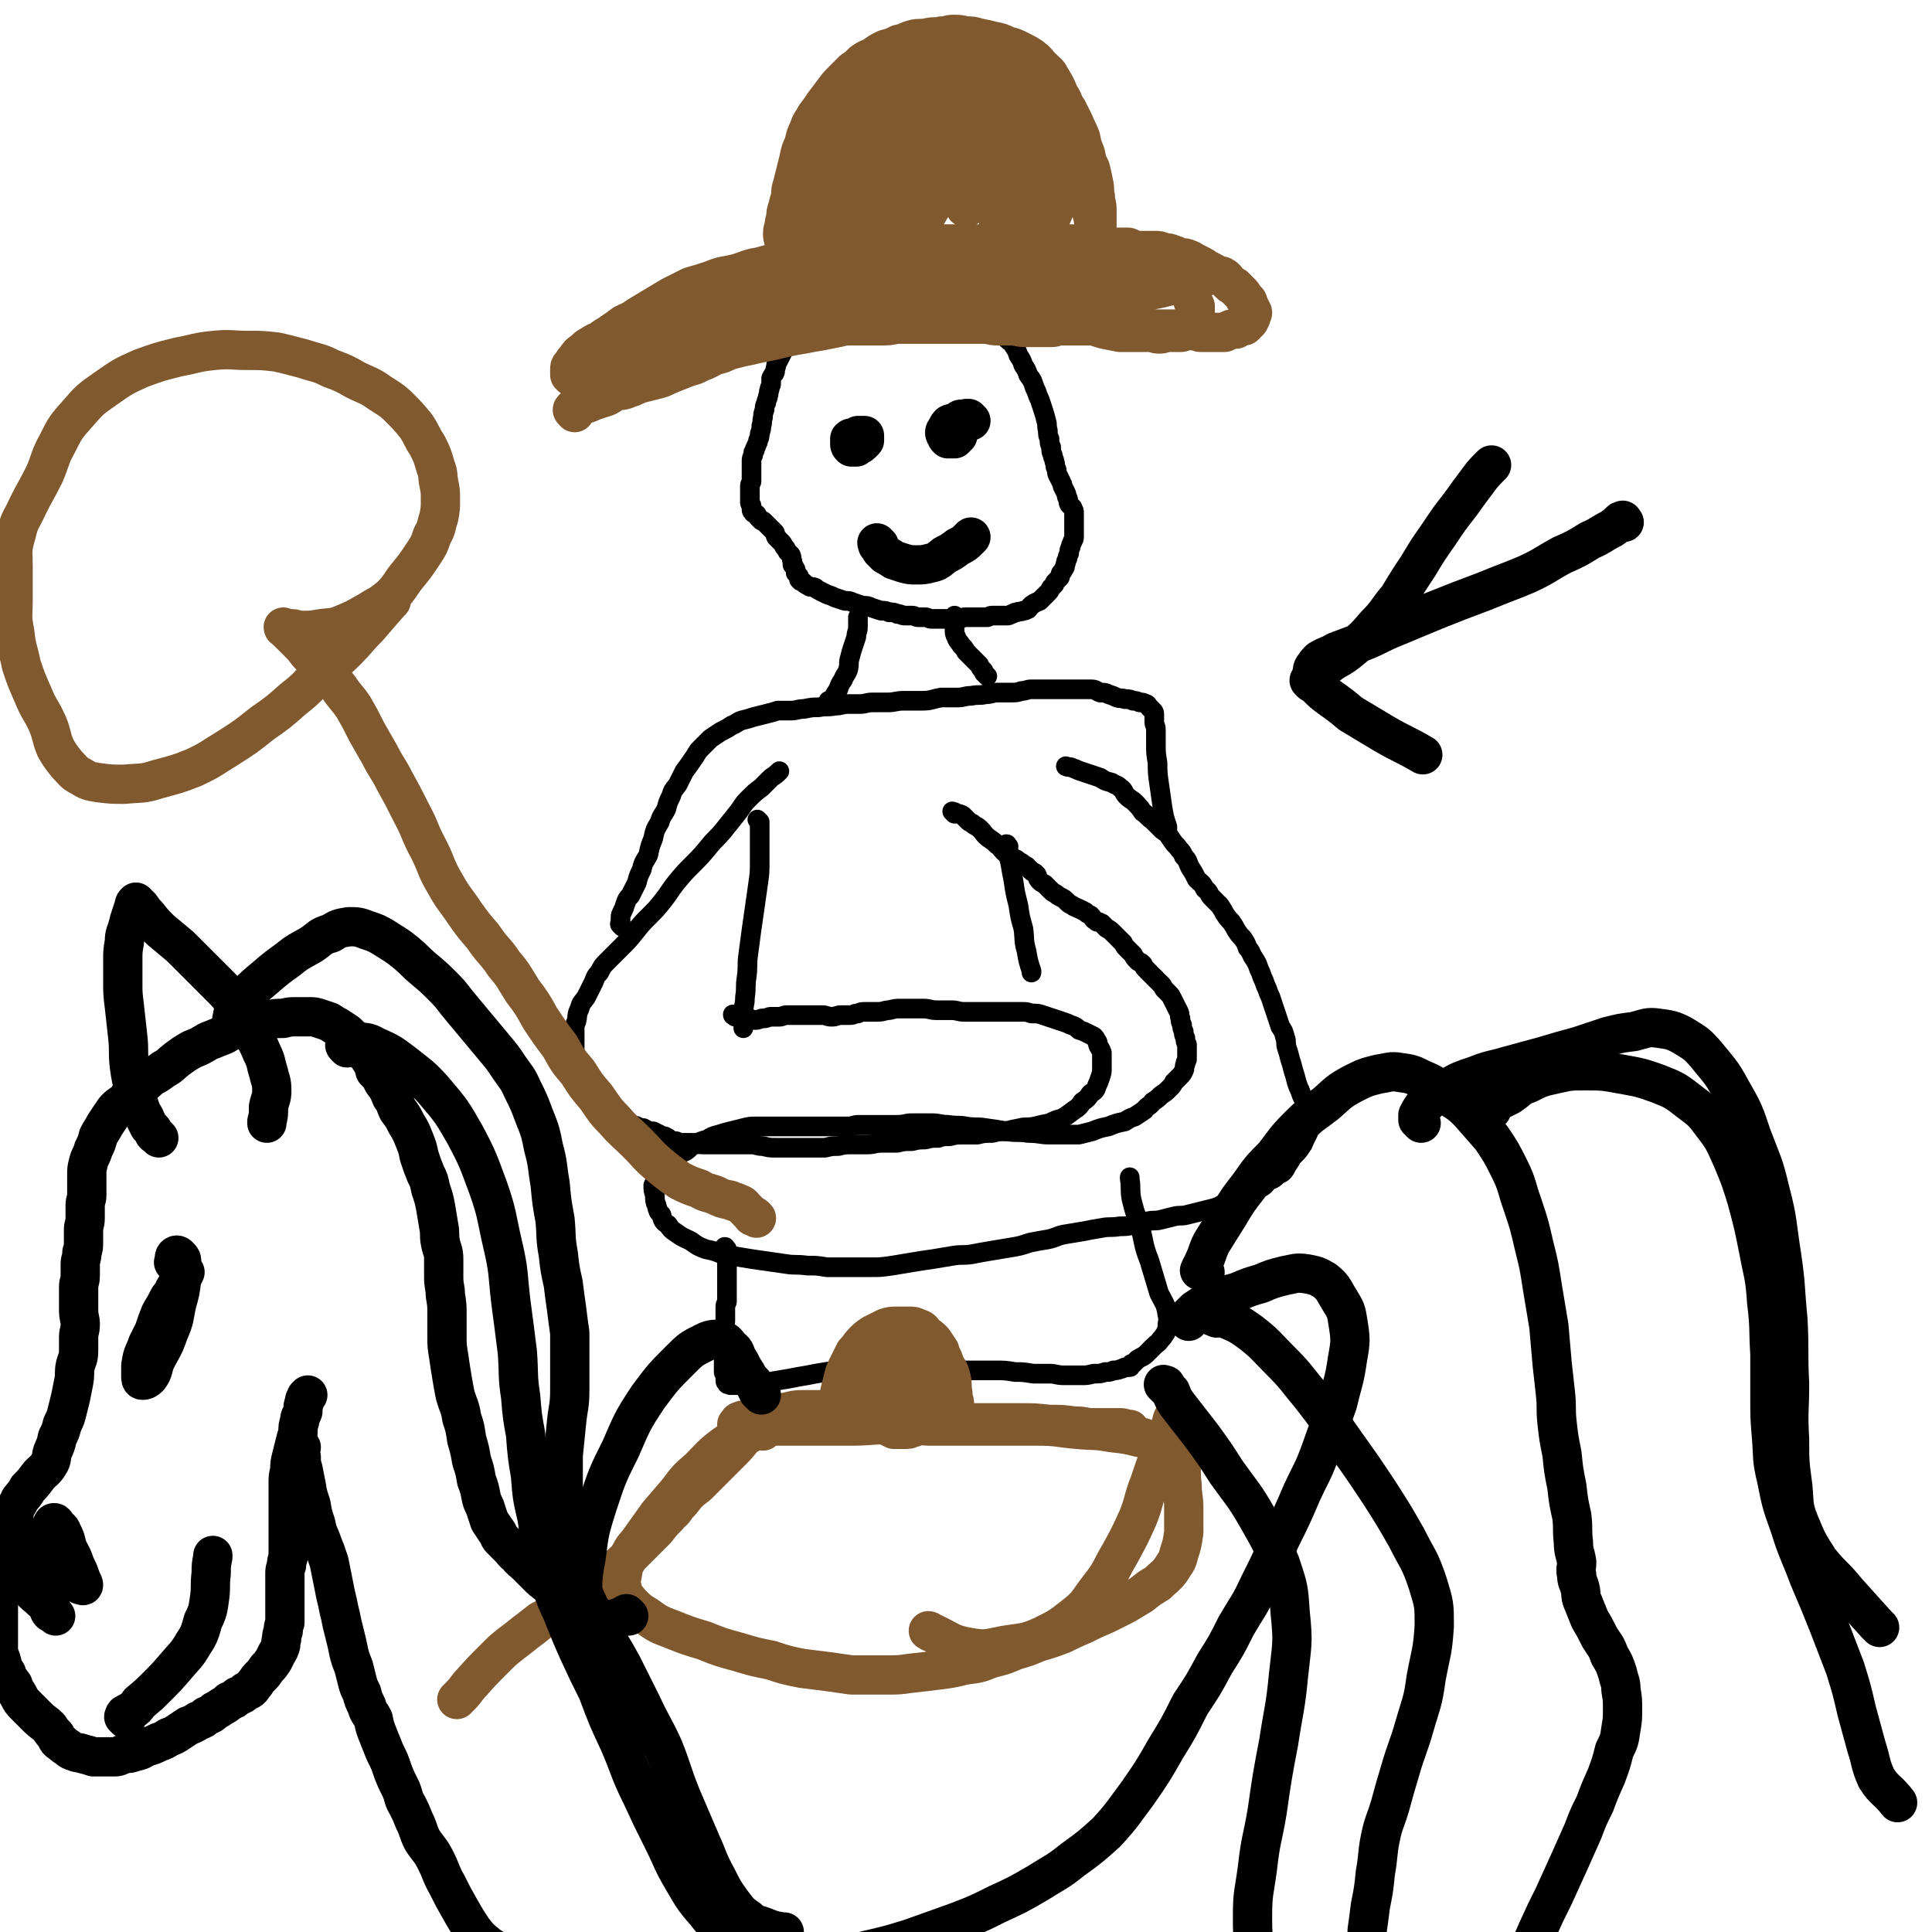
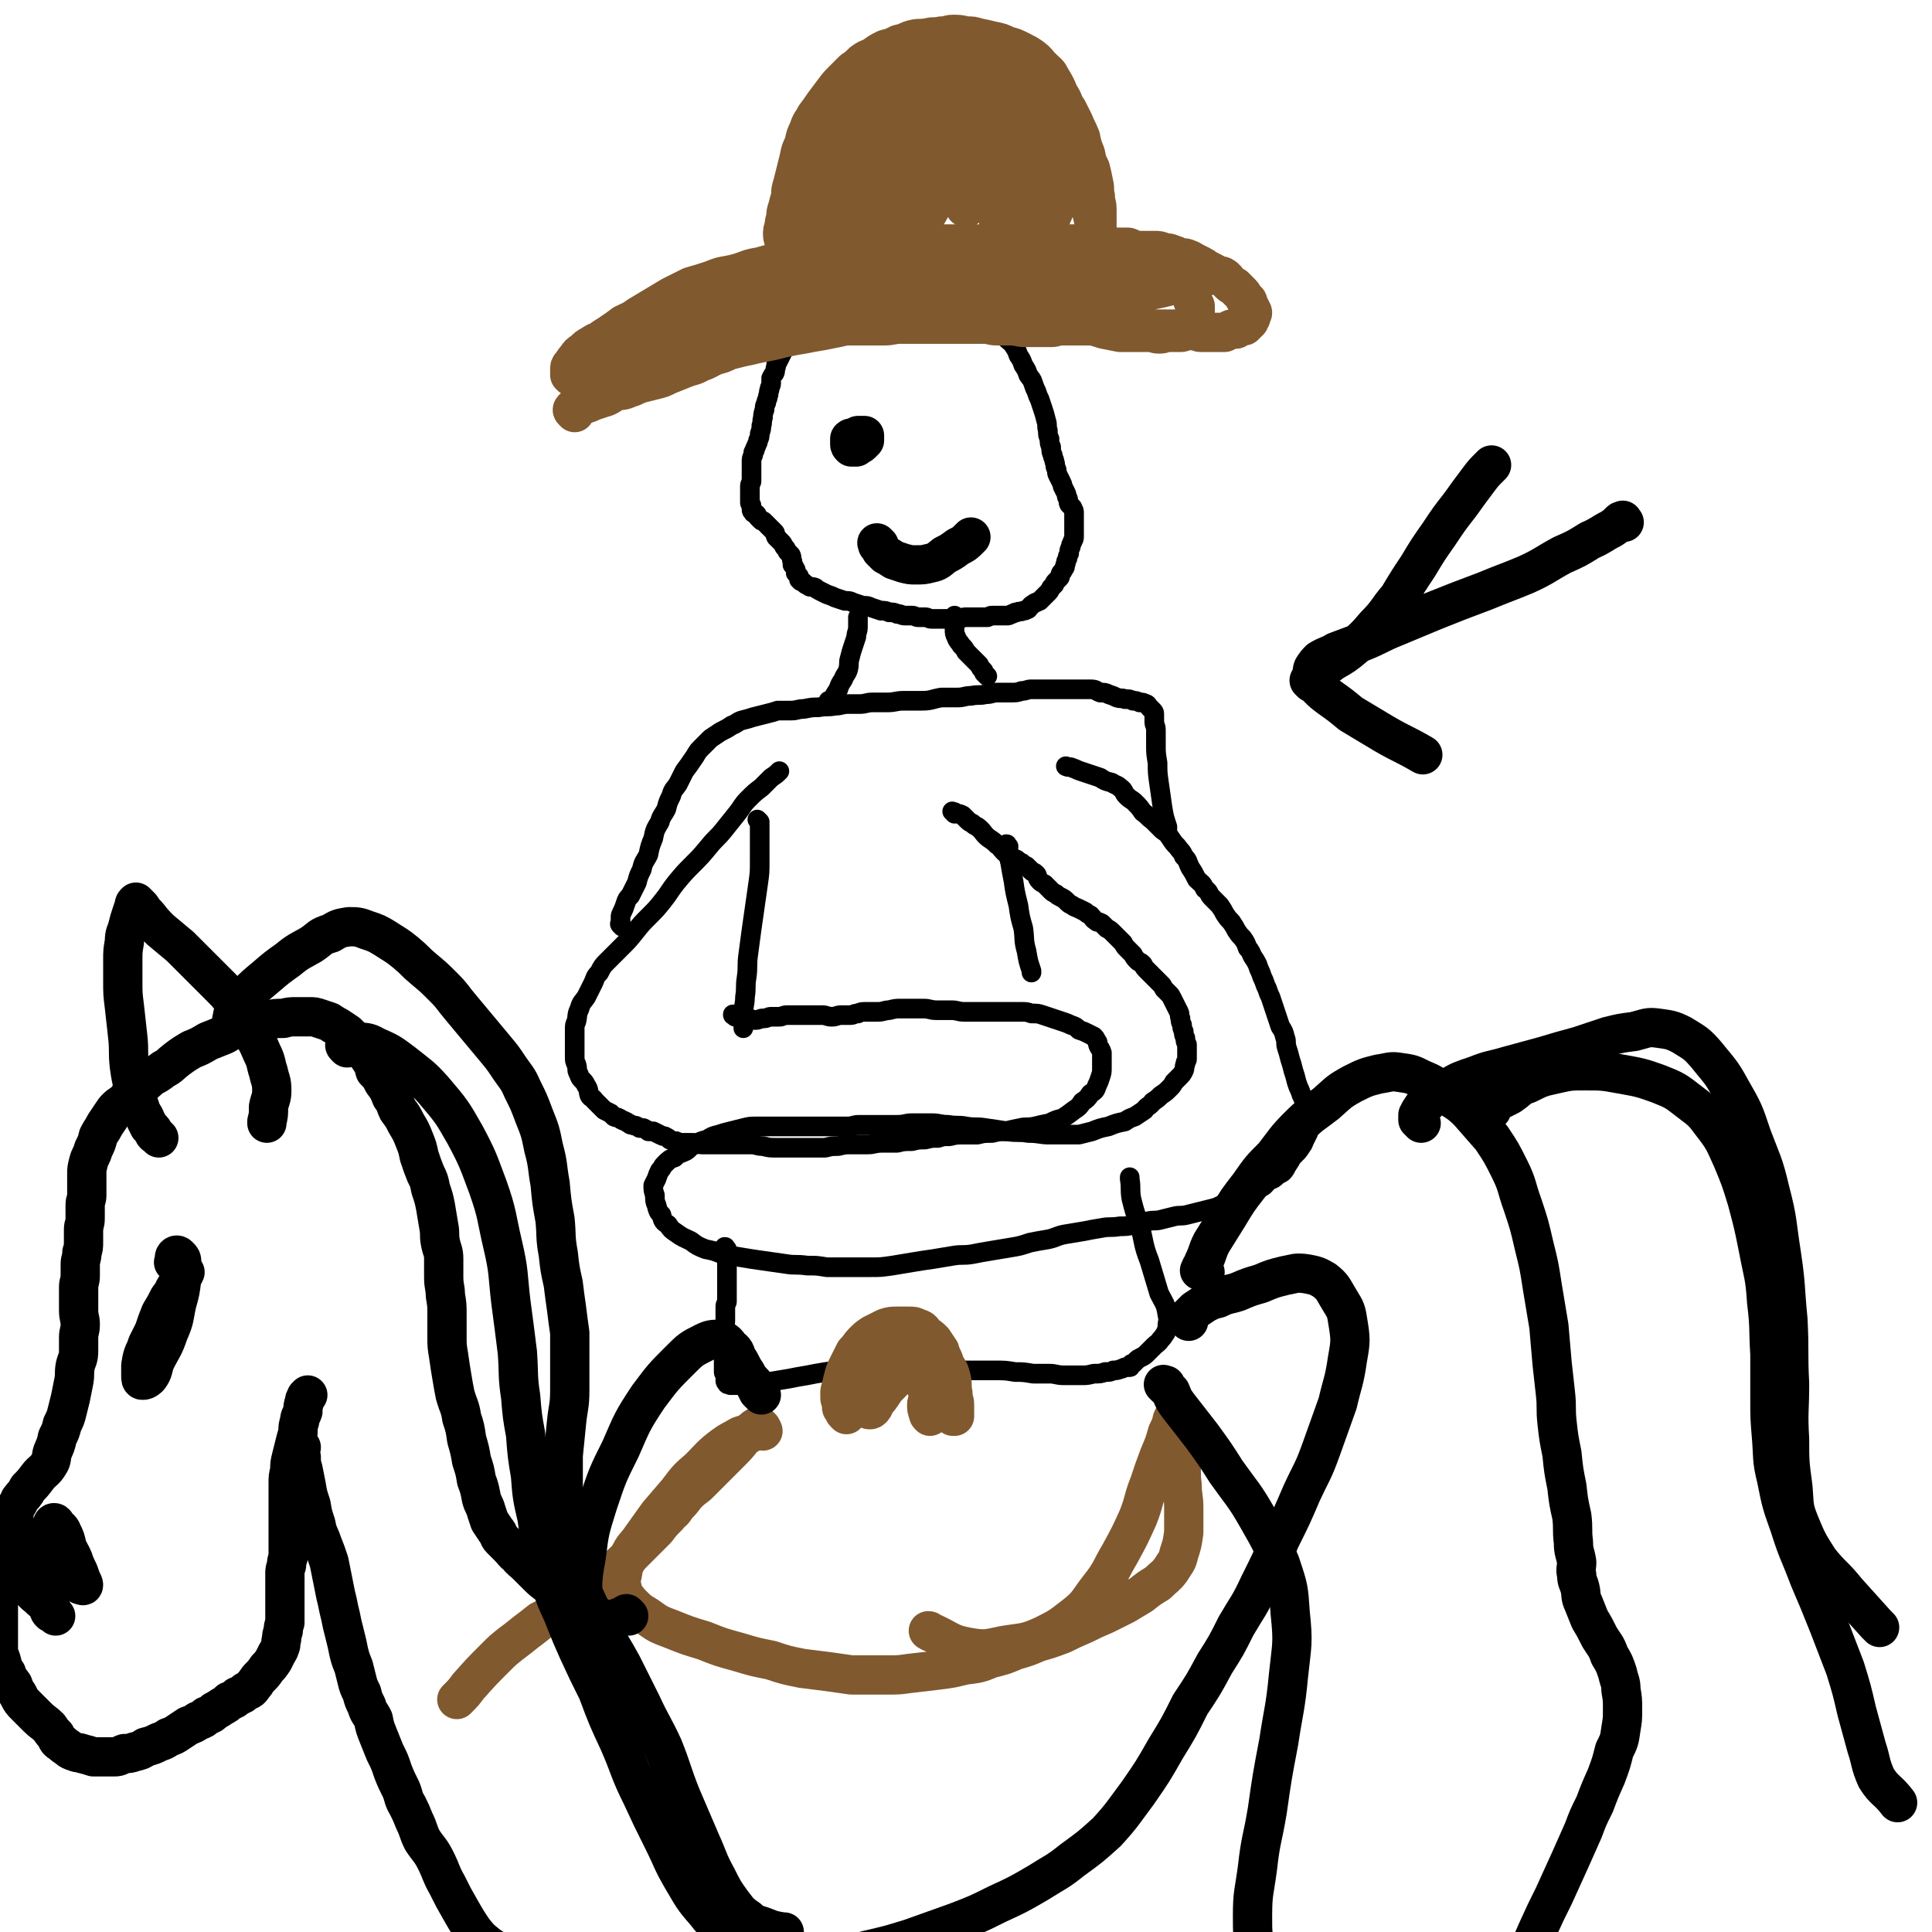
<svg xmlns="http://www.w3.org/2000/svg" viewBox="0 0 1180 1180" version="1.1">
  <g fill="none" stroke="#000000" stroke-width="12" stroke-linecap="round" stroke-linejoin="round">
    <path d="M449,621c-1,-1 -1,-1 -1,-1 -1,-1 0,0 0,0 0,0 0,0 0,0 0,0 0,0 0,0 -1,-1 0,0 0,0 0,0 0,0 0,0 0,0 -1,0 0,0 0,-1 0,0 1,0 0,0 0,1 1,1 1,0 1,0 3,0 2,0 2,0 4,1 2,0 2,1 4,1 3,0 3,-1 5,-1 3,0 3,-1 5,-1 3,0 3,0 5,0 2,0 2,-1 5,-1 2,0 2,0 4,0 3,0 3,0 5,0 3,0 3,0 5,0 4,0 4,0 7,0 3,0 3,1 6,1 3,0 3,-1 6,-1 3,0 3,0 5,0 3,0 2,-1 5,-1 2,-1 2,-1 5,-1 4,0 4,0 7,0 4,0 4,-1 7,-1 4,-1 4,-1 7,-1 4,0 4,0 7,0 4,0 4,0 7,0 4,0 4,1 8,1 5,0 5,0 9,0 4,0 4,1 8,1 4,0 4,0 8,0 4,0 4,0 7,0 3,0 3,0 6,0 4,0 4,0 7,0 4,0 4,0 7,0 3,0 3,0 6,1 4,0 4,0 7,1 3,1 3,1 6,2 3,1 3,1 6,2 3,1 3,1 5,2 3,1 3,1 5,3 3,1 3,1 5,2 2,1 2,1 4,2 1,1 1,1 2,3 1,1 0,1 1,3 1,2 1,1 2,4 0,2 0,2 0,4 0,3 0,3 0,5 0,3 0,3 -1,6 -1,3 -1,3 -2,5 -1,3 -1,3 -4,5 -2,3 -2,3 -5,5 -2,3 -2,3 -5,5 -4,3 -4,3 -7,5 -4,1 -4,1 -8,3 -5,1 -5,1 -9,2 -5,1 -5,0 -9,1 -5,1 -5,1 -9,2 -4,0 -4,0 -8,1 -5,0 -5,0 -9,1 -4,0 -4,0 -8,0 -5,0 -5,0 -9,1 -4,0 -4,0 -7,1 -4,0 -4,0 -8,1 -4,0 -4,0 -8,1 -5,0 -5,0 -9,1 -5,0 -5,0 -9,0 -5,0 -5,1 -9,1 -5,0 -5,0 -9,0 -5,0 -5,0 -9,1 -4,0 -4,0 -8,1 -4,0 -4,0 -7,0 -4,0 -4,0 -7,0 -4,0 -4,0 -8,0 -4,0 -4,0 -8,0 -4,0 -4,0 -8,-1 -4,0 -4,-1 -7,-1 -4,0 -4,0 -7,0 -4,0 -4,0 -8,0 -4,0 -4,0 -7,0 -4,0 -4,0 -8,0 -3,0 -3,-1 -6,-1 -3,0 -3,0 -6,0 -2,0 -2,0 -4,-1 -2,0 -2,0 -4,-1 -1,-1 -1,-1 -3,-2 -1,0 -1,0 -3,-1 -2,-1 -2,-1 -4,-2 -1,0 -1,0 -3,0 -1,-1 -1,-1 -3,-2 -1,0 -1,0 -2,0 -1,0 -1,-1 -2,-1 -1,-1 -1,0 -3,-1 -1,0 -1,0 -2,-1 -1,0 -1,-1 -2,-1 -1,-1 -1,0 -2,-1 -1,0 -1,-1 -2,-1 -1,-1 -1,0 -3,-1 -1,-1 -1,-1 -2,-2 -2,-1 -2,-1 -4,-2 -1,-1 -1,-1 -3,-3 -1,-1 -1,-1 -3,-3 -1,-2 -2,-1 -3,-3 -1,-3 0,-3 -2,-6 -1,-2 -1,-2 -3,-4 -1,-1 -1,-2 -2,-4 -1,-2 0,-2 -1,-5 -1,-2 -1,-2 -1,-5 0,-2 0,-2 0,-5 0,-3 0,-3 0,-5 0,-3 0,-3 0,-6 0,-3 0,-3 1,-5 1,-4 0,-4 2,-8 1,-4 2,-4 4,-7 2,-4 2,-4 4,-8 2,-4 1,-4 4,-7 2,-4 2,-4 5,-7 4,-4 4,-4 8,-8 5,-5 5,-5 9,-10 4,-5 4,-5 8,-9 5,-5 5,-5 9,-10 4,-5 4,-6 8,-11 5,-6 5,-6 10,-11 5,-5 5,-5 10,-11 4,-5 5,-5 9,-10 4,-5 4,-5 8,-10 4,-5 3,-5 7,-9 4,-4 4,-4 8,-7 3,-3 3,-3 6,-6 3,-2 3,-2 5,-4 0,0 0,0 0,0 " />
    <path d="M583,497c-1,-1 -1,-1 -1,-1 -1,-1 0,0 0,0 0,0 0,0 0,0 0,0 0,0 0,0 -1,-1 0,0 0,0 0,0 0,0 1,0 0,0 0,1 1,1 2,0 2,0 4,1 1,1 1,1 3,3 1,1 1,1 3,2 1,1 1,1 3,2 4,3 3,4 7,7 3,2 3,2 5,4 2,1 2,2 4,4 1,1 1,1 4,3 1,1 2,1 4,2 1,1 1,1 3,2 1,1 1,1 3,2 1,1 1,1 3,3 1,1 1,0 3,2 1,1 0,2 2,4 1,1 1,1 3,2 1,1 1,1 2,2 1,1 1,1 2,2 1,1 1,1 3,2 1,1 1,1 3,2 2,1 2,1 4,3 1,1 1,1 3,2 1,1 2,1 4,2 2,1 2,1 4,2 1,1 1,1 3,2 2,2 1,2 4,4 1,0 1,0 3,1 1,1 1,1 3,3 2,1 2,1 4,3 1,1 1,1 3,3 1,1 1,1 3,3 1,2 1,2 3,4 1,1 1,1 3,3 1,2 1,2 3,4 1,1 1,0 3,2 1,2 1,2 3,4 1,1 1,1 2,2 1,1 1,1 3,3 1,1 1,1 3,3 1,1 1,1 2,3 1,1 1,1 3,3 1,1 1,1 2,3 1,2 1,2 2,4 1,2 1,2 2,4 1,2 0,2 1,4 0,2 0,2 1,4 0,2 0,2 1,4 0,2 0,2 1,4 0,2 0,2 1,4 0,1 0,1 0,3 0,1 0,1 0,3 0,1 0,1 0,3 0,1 -1,1 -1,3 -1,2 0,2 -1,4 -1,2 -1,2 -3,4 -1,1 -1,1 -3,3 -1,2 -1,2 -3,4 -2,2 -2,2 -5,4 -2,2 -2,2 -5,4 -2,3 -3,2 -5,5 -3,2 -3,2 -6,4 -3,1 -3,1 -6,3 -5,1 -5,1 -10,3 -5,1 -5,1 -10,3 -4,1 -4,1 -8,2 -4,0 -4,0 -8,0 -5,0 -5,0 -10,0 -6,0 -6,-1 -13,-1 -6,-1 -6,0 -13,-1 -6,-1 -6,-1 -13,-2 -6,-1 -6,0 -12,-1 -5,-1 -5,0 -11,-1 -5,0 -5,-1 -10,-1 -6,0 -6,0 -12,0 -4,0 -4,1 -9,1 -5,0 -5,0 -9,0 -4,0 -4,0 -7,0 -4,0 -4,0 -7,0 -4,0 -4,1 -7,1 -5,0 -5,0 -9,0 -5,0 -5,0 -9,0 -5,0 -5,0 -9,0 -5,0 -5,0 -10,0 -5,0 -5,0 -9,0 -5,0 -5,0 -10,0 -4,0 -4,0 -8,1 -4,1 -4,1 -8,2 -4,1 -4,1 -7,2 -4,1 -4,1 -7,3 -4,1 -4,1 -7,3 -4,1 -3,2 -6,4 -4,2 -4,1 -7,4 -3,1 -3,1 -6,4 -2,2 -1,2 -3,4 -1,2 -1,2 -2,5 -1,2 -1,2 -2,4 0,3 0,3 1,6 0,3 0,4 1,6 1,4 1,4 3,6 1,4 1,4 4,6 2,3 2,3 5,5 4,3 5,3 9,5 4,3 4,3 9,5 5,1 5,1 10,3 6,1 6,1 12,2 6,1 6,1 13,2 7,1 7,1 14,2 6,1 6,0 13,1 6,0 6,0 12,1 7,0 7,0 14,0 6,0 6,0 13,0 6,0 6,0 13,-1 6,-1 6,-1 12,-2 6,-1 6,-1 13,-2 6,-1 6,-1 12,-2 6,-1 6,0 12,-1 5,-1 5,-1 11,-2 6,-1 6,-1 12,-2 6,-1 6,-1 12,-3 5,-1 5,-1 11,-2 5,-1 5,-2 10,-3 6,-1 6,-1 12,-2 5,-1 5,-1 11,-2 5,-1 5,0 11,-1 4,0 4,0 9,-1 4,-1 4,-1 8,-2 4,-1 4,0 8,-1 4,-1 4,-1 8,-2 4,-1 4,0 8,-1 4,-1 4,-1 8,-2 4,-1 4,-1 8,-2 4,-1 4,-2 8,-3 4,-1 4,0 8,-2 4,-1 3,-2 6,-4 3,-1 4,-1 6,-3 4,-2 3,-2 6,-5 3,-1 3,-1 5,-3 3,-2 3,-1 5,-4 1,-2 1,-2 3,-5 1,-2 1,-2 3,-4 2,-2 2,-2 4,-5 1,-1 1,-2 2,-4 1,-2 1,-2 2,-4 0,-1 0,-1 1,-3 0,-1 0,-1 0,-3 0,-1 0,-1 0,-2 0,0 0,0 0,-1 0,-2 0,-2 -1,-4 0,-1 0,-1 -1,-3 -1,-2 -1,-2 -2,-5 -1,-2 -1,-2 -2,-5 -1,-2 -1,-2 -2,-5 -1,-4 -1,-4 -2,-7 -1,-4 -1,-4 -2,-7 -1,-4 -1,-4 -2,-7 -1,-3 0,-4 -1,-6 -1,-4 -1,-4 -3,-7 -1,-3 -1,-3 -2,-6 -1,-3 -1,-3 -2,-6 -1,-3 -1,-3 -2,-6 -1,-2 -1,-2 -2,-5 -1,-2 -1,-2 -2,-5 -1,-2 -1,-2 -2,-5 -1,-2 -1,-2 -2,-5 -1,-2 -1,-2 -3,-5 -1,-2 -1,-3 -3,-5 -1,-3 -1,-3 -3,-6 -2,-2 -2,-2 -4,-5 -1,-2 -1,-2 -3,-5 -2,-2 -2,-2 -4,-5 -1,-2 -1,-2 -3,-5 -2,-2 -2,-2 -5,-5 -2,-2 -1,-3 -4,-5 -2,-4 -2,-3 -5,-6 -2,-4 -2,-4 -4,-7 -2,-4 -1,-4 -4,-7 -1,-3 -2,-3 -4,-6 -2,-2 -2,-2 -4,-5 -2,-3 -2,-3 -5,-5 -3,-3 -3,-3 -6,-6 -3,-2 -3,-3 -6,-5 -2,-3 -2,-3 -5,-6 -2,-2 -2,-1 -5,-4 -2,-2 -1,-3 -4,-5 -2,-2 -2,-1 -5,-3 -4,-1 -4,-1 -7,-3 -3,-1 -3,-1 -6,-2 -3,-1 -3,-1 -6,-2 -3,-1 -2,-1 -5,-2 -2,-1 -2,0 -4,-1 0,0 0,0 0,0 " />
    <path d="M380,566c-1,-1 -1,-1 -1,-1 -1,-1 0,-1 0,-1 0,0 0,0 0,-1 0,-1 0,-1 0,-3 0,-1 0,-1 1,-3 1,-2 1,-2 2,-5 1,-3 1,-3 3,-5 2,-4 2,-4 4,-8 1,-4 1,-4 3,-8 1,-5 2,-5 4,-9 1,-5 1,-5 3,-10 1,-5 1,-5 4,-10 1,-4 2,-4 4,-8 1,-4 1,-4 3,-8 1,-4 2,-4 4,-7 2,-4 2,-4 4,-8 3,-4 3,-4 5,-7 3,-4 2,-4 5,-7 3,-3 3,-3 6,-6 3,-2 3,-2 6,-4 4,-2 4,-2 7,-4 3,-1 3,-2 6,-3 4,-1 4,-1 7,-2 4,-1 4,-1 8,-2 4,-1 4,-1 7,-2 4,0 4,0 8,0 4,0 4,-1 8,-1 5,-1 5,-1 9,-1 5,-1 5,0 10,-1 4,0 4,-1 8,-1 4,0 4,0 7,0 4,0 4,-1 8,-1 5,0 5,0 9,0 5,0 5,-1 10,-1 5,0 5,0 11,0 6,0 6,-1 12,-2 5,0 5,0 10,0 4,0 4,-1 8,-1 5,-1 5,0 9,-1 4,0 4,-1 7,-1 4,0 4,0 8,0 4,0 4,0 7,-1 3,0 3,-1 6,-1 3,0 3,0 5,0 4,0 4,0 7,0 3,0 3,0 5,0 4,0 4,0 7,0 3,0 3,0 6,0 3,0 3,0 6,0 4,0 3,1 6,2 3,0 3,0 5,1 3,1 3,1 5,2 3,1 3,0 5,1 3,0 3,0 5,1 2,0 2,0 4,1 2,0 2,0 4,1 1,0 1,1 2,2 1,1 1,1 2,2 1,1 1,1 1,3 0,2 0,2 0,4 0,2 1,2 1,5 0,5 0,5 0,9 0,5 0,5 1,11 0,6 0,6 1,13 1,7 1,7 2,14 1,6 1,6 3,12 0,0 0,0 0,1 " />
    <path d="M464,502c-1,-1 -1,-1 -1,-1 -1,-1 0,0 0,0 0,0 0,0 0,0 0,0 -1,-1 0,0 0,0 1,1 1,2 0,2 0,2 0,4 0,3 0,3 0,7 0,6 0,6 0,12 0,7 0,7 -1,14 -1,7 -1,7 -2,14 -1,7 -1,7 -2,14 -1,8 -1,7 -2,15 -1,7 0,7 -1,14 -1,6 0,6 -1,12 0,5 -1,5 -1,10 0,4 0,4 0,8 0,1 0,1 0,1 " />
    <path d="M616,517c-1,-1 -1,-1 -1,-1 -1,-1 0,0 0,0 0,0 0,0 0,0 0,0 0,-1 0,0 -1,0 0,0 0,1 0,1 1,1 1,3 0,3 0,3 1,7 1,6 1,6 2,11 1,7 1,7 3,15 1,7 1,7 3,14 1,7 0,7 2,14 1,6 1,6 3,12 0,0 0,0 0,1 " />
    <path d="M444,763c-1,-1 -1,-1 -1,-1 -1,-1 0,0 0,0 0,0 0,0 0,0 0,0 0,0 0,0 -1,-1 0,0 0,0 0,0 0,0 0,0 0,0 0,0 0,0 -1,-1 0,0 0,0 0,0 0,0 0,0 0,0 0,-1 0,0 -1,0 0,0 0,1 0,1 0,1 0,2 0,1 0,1 1,3 0,0 0,0 0,1 0,1 0,1 0,3 0,1 0,1 0,2 0,2 0,2 0,4 0,1 0,1 0,3 0,1 0,1 0,3 0,1 0,1 0,3 0,2 0,2 0,4 0,2 0,2 0,4 0,1 -1,1 -1,3 0,2 0,2 0,4 0,2 0,3 0,5 0,2 -1,2 -1,4 -1,2 -1,2 -1,4 0,3 0,3 0,5 0,2 0,3 0,5 0,1 1,1 1,3 0,1 0,1 0,3 0,2 0,2 0,4 0,1 0,1 0,3 0,1 1,1 1,2 0,1 0,1 0,3 0,1 0,1 1,2 0,1 1,0 2,1 1,0 1,0 2,0 2,0 2,0 4,0 4,0 4,-1 8,-1 5,-1 5,0 10,-1 6,-1 6,-1 12,-2 5,-1 5,-1 11,-2 5,-1 5,-1 11,-2 6,-1 6,0 12,-1 5,-1 5,-1 11,-1 5,0 5,0 11,0 6,0 6,0 12,0 5,0 5,0 11,0 5,0 5,1 11,1 5,0 5,0 11,0 6,0 6,0 12,0 6,0 6,0 12,0 7,0 7,0 13,1 5,0 5,0 11,1 5,0 5,0 10,0 4,0 4,1 9,1 5,0 5,0 10,0 4,0 4,0 8,-1 4,0 4,0 7,-1 3,0 3,0 5,-1 2,0 2,0 5,-1 1,0 1,-1 3,-1 1,0 1,0 2,0 1,0 0,-1 1,-2 0,0 0,0 1,0 1,-1 1,-1 2,-2 1,-1 1,-1 3,-2 2,-1 2,-1 4,-3 2,-2 2,-2 4,-4 2,-2 2,-1 4,-4 1,-1 1,-1 3,-4 0,-1 1,-1 1,-4 0,-3 1,-3 0,-7 -1,-7 -2,-7 -5,-13 -3,-10 -3,-10 -6,-20 -4,-10 -3,-11 -6,-22 -3,-8 -3,-8 -5,-16 -1,-6 0,-6 -1,-12 0,0 0,0 0,-1 " />
    <path d="M508,430c-1,-1 -1,-1 -1,-1 -1,-1 -1,-1 -1,-1 0,0 0,0 0,0 0,0 0,0 1,0 0,0 0,0 1,0 0,-1 0,-1 1,-2 1,-2 1,-2 3,-5 1,-3 1,-3 3,-6 1,-3 2,-3 3,-6 1,-4 0,-4 1,-7 1,-4 1,-4 2,-7 1,-3 1,-3 2,-6 0,-3 1,-3 1,-6 0,-3 0,-3 0,-5 0,-1 0,-1 0,-1 " />
    <path d="M603,413c-1,-1 -1,-1 -1,-1 -1,-1 0,0 0,0 0,0 0,0 -1,-1 0,0 0,0 0,0 0,-1 0,-1 -1,-2 -1,-1 -1,-1 -2,-3 -1,-1 -1,-1 -2,-2 -1,-1 -1,-1 -3,-3 -1,-1 -1,-1 -3,-3 -1,-2 -1,-2 -3,-4 -1,-2 -2,-2 -3,-5 -1,-2 -1,-2 -1,-5 0,-2 0,-2 0,-5 0,-1 0,-1 0,-3 0,0 0,0 0,0 " />
    <path d="M574,180c-1,-1 -1,-1 -1,-1 -1,-1 0,0 0,0 0,0 0,0 0,0 0,0 -1,0 -1,0 0,0 0,-1 0,-1 0,0 0,0 -1,0 0,0 0,0 0,0 0,0 0,0 -1,0 -1,0 -1,0 -2,0 -2,0 -2,0 -4,0 -2,0 -2,0 -5,0 -2,0 -2,0 -5,0 -3,0 -3,0 -6,0 -2,0 -2,1 -5,1 -2,0 -2,0 -5,0 -3,1 -2,1 -5,2 -4,1 -4,1 -8,2 -4,1 -4,1 -8,3 -4,1 -4,1 -7,2 -3,1 -4,1 -6,2 -3,1 -3,1 -6,3 -2,1 -2,1 -4,3 -1,1 -1,1 -3,2 -1,0 -1,0 -2,1 -1,1 -1,1 -2,3 -1,1 -2,1 -3,3 -1,1 -1,2 -2,4 -1,2 -2,1 -3,4 -1,2 -1,2 -2,4 -1,2 -1,2 -2,4 -1,1 -1,1 -1,3 -1,2 0,2 -1,4 -1,1 -1,1 -2,3 0,1 0,1 0,3 0,2 -1,2 -1,4 -1,2 0,2 -1,4 0,2 -1,2 -1,4 -1,2 -1,2 -1,4 -1,3 -1,3 -1,5 -1,3 0,3 -1,5 0,2 0,2 -1,5 0,2 0,2 -1,4 0,1 0,1 -1,3 0,1 -1,1 -1,3 -1,1 -1,1 -1,3 -1,2 -1,2 -1,4 0,2 0,2 0,4 0,2 0,2 0,4 0,2 0,2 0,4 0,1 -1,1 -1,3 0,1 0,1 0,2 0,1 0,1 0,3 0,1 0,1 0,2 0,1 0,1 0,3 0,1 1,1 1,2 0,1 0,1 0,2 0,1 0,1 1,2 0,1 1,0 2,1 1,1 0,1 1,2 1,1 1,1 2,2 1,0 1,0 2,1 1,1 1,1 2,2 1,1 1,1 2,2 1,1 1,1 2,2 1,1 0,1 1,3 1,1 1,1 3,3 1,1 1,1 2,3 1,1 1,1 2,3 1,1 1,1 2,2 1,2 0,2 1,4 0,1 0,1 0,2 1,1 1,1 2,3 0,1 0,1 0,2 1,1 1,1 2,2 0,1 0,1 0,2 0,0 0,0 1,1 1,0 1,0 2,1 1,1 1,1 3,2 1,1 2,0 4,1 1,1 1,1 3,2 2,1 2,1 4,2 3,1 3,1 5,2 3,1 3,1 6,2 3,0 3,0 5,1 3,1 3,1 6,2 3,0 3,0 5,1 3,1 3,1 6,2 3,0 3,0 5,1 3,0 3,0 5,1 3,0 2,1 5,1 2,0 2,0 4,0 2,0 2,1 4,1 2,0 2,0 4,0 2,0 2,1 4,1 2,0 2,0 4,0 1,0 1,0 3,0 2,0 2,0 4,0 3,0 3,0 5,0 3,0 2,-1 5,-1 2,0 2,0 4,0 3,0 3,0 5,0 2,0 2,0 4,0 1,0 1,-1 3,-1 1,0 1,0 3,0 1,0 1,0 3,0 1,0 1,0 3,0 1,0 1,0 3,-1 1,0 1,-1 3,-1 2,-1 2,0 4,-1 1,0 1,0 3,-1 1,-1 1,-2 3,-3 1,-1 2,-1 4,-2 1,-1 1,-1 3,-3 1,-1 1,-1 2,-2 1,-1 1,-1 2,-3 1,-1 1,-1 2,-2 0,-1 0,-1 1,-2 1,-1 1,-1 2,-2 1,-1 0,-1 1,-3 1,-1 1,-1 2,-3 1,-1 0,-1 1,-3 0,-1 0,-1 1,-3 0,-1 0,-1 1,-3 0,-2 0,-2 1,-4 0,-1 0,-1 1,-3 0,-1 1,-1 1,-3 0,-2 0,-2 0,-4 0,-2 0,-2 0,-4 0,-1 0,-1 0,-3 0,-1 0,-1 0,-2 0,-1 0,-1 0,-2 0,-1 0,-1 -1,-3 -1,-1 -1,-1 -2,-2 -1,-2 0,-2 -1,-4 -1,-1 0,-1 -1,-3 -1,-2 -1,-2 -2,-4 0,-1 0,-1 -1,-3 -1,-2 -1,-2 -2,-4 -1,-2 0,-2 -1,-4 -1,-2 0,-2 -1,-4 0,-2 -1,-2 -1,-4 -1,-2 -1,-2 -1,-5 -1,-2 -1,-2 -1,-5 -1,-2 -1,-2 -1,-5 -1,-3 0,-3 -1,-6 -1,-4 -1,-4 -2,-7 -1,-3 -1,-3 -2,-6 -1,-2 -1,-2 -2,-5 -1,-2 -1,-2 -2,-5 -1,-3 -1,-2 -3,-5 -1,-3 -1,-3 -3,-6 -1,-3 -1,-3 -3,-6 -1,-3 -1,-3 -3,-6 -1,-2 -2,-2 -4,-4 -2,-2 -2,-2 -5,-4 -3,-2 -3,-2 -6,-5 -4,-2 -4,-2 -8,-5 -4,-2 -4,-2 -8,-5 -4,-2 -4,-2 -8,-5 -1,0 -1,0 -1,0 " />
  </g>
  <g fill="none" stroke="#81592F" stroke-width="24" stroke-linecap="round" stroke-linejoin="round">
    <path d="M351,252c-1,-1 -1,-1 -1,-1 -1,-1 0,-1 0,-1 0,0 0,0 0,0 0,0 0,-1 1,-1 1,-1 1,-1 2,-1 2,-1 2,0 4,-1 3,-1 3,-1 5,-2 3,-1 3,-1 6,-2 4,-1 4,-2 8,-4 4,-1 4,0 8,-2 4,-1 4,-2 8,-3 4,-1 4,-1 8,-2 4,-1 4,-1 8,-3 5,-2 5,-2 10,-4 5,-2 5,-1 10,-4 4,-1 4,-2 9,-4 4,-1 4,-1 8,-3 4,-1 4,-1 8,-2 5,-1 5,-1 9,-2 5,-1 5,-1 10,-2 4,-1 4,-1 8,-2 5,-1 5,-1 11,-2 5,-1 5,-1 11,-2 5,-1 5,-1 10,-2 4,-1 4,-1 9,-1 5,0 5,0 9,0 5,0 5,0 10,0 5,0 5,-1 10,-1 5,0 5,0 10,0 4,0 4,0 8,0 5,0 5,0 9,0 4,0 4,0 8,0 5,0 5,0 9,0 4,0 4,0 7,0 4,0 4,1 8,1 4,0 4,0 8,0 5,0 5,1 9,1 4,0 4,0 8,0 4,0 4,0 8,0 3,0 3,-1 6,-1 4,0 4,0 7,0 3,0 3,0 6,0 4,0 4,0 7,0 4,0 4,0 7,1 4,0 4,0 7,1 4,0 4,0 7,0 3,0 3,0 6,0 3,0 3,0 6,0 3,0 3,0 6,0 3,0 3,0 5,0 3,0 3,0 5,0 2,0 2,0 4,0 2,0 2,0 4,0 1,0 1,1 3,1 1,0 1,0 3,0 1,0 1,1 2,1 1,0 1,0 3,0 1,0 1,0 2,0 1,0 1,0 3,0 2,0 2,0 4,0 1,0 1,0 3,0 2,-1 2,-1 4,-2 1,0 1,0 3,0 1,-1 1,-1 3,-2 1,0 1,0 2,0 1,-1 1,-1 2,-2 0,0 0,0 1,-1 0,-1 0,-1 1,-2 0,-1 0,-1 0,-2 0,0 1,0 1,-1 0,-1 -1,-1 -1,-2 0,-1 -1,-1 -1,-2 -1,-1 0,-1 -1,-3 -1,-1 -1,-1 -2,-2 -1,-2 -1,-2 -3,-4 -1,-1 -1,-1 -3,-3 -2,-1 -2,-1 -4,-3 -1,-1 -1,-2 -3,-3 -1,-1 -2,0 -4,-1 -1,-1 -1,-1 -3,-2 -2,-1 -2,-1 -4,-2 -1,-1 -1,-1 -3,-2 -2,-1 -2,-1 -4,-2 -2,-1 -1,-1 -4,-2 -2,-1 -2,0 -5,-1 -2,-1 -2,-1 -5,-2 -2,-1 -2,0 -5,-1 -2,-1 -2,-1 -5,-1 -2,0 -2,0 -5,0 -2,0 -3,0 -5,0 -3,0 -3,-1 -6,-2 -4,0 -4,0 -7,0 -3,0 -3,-1 -6,-1 -4,0 -4,0 -7,0 -4,0 -4,-1 -7,-1 -4,0 -4,0 -8,0 -5,0 -5,0 -10,0 -5,0 -5,0 -10,0 -6,0 -6,0 -12,0 -6,0 -6,0 -13,0 -7,0 -7,0 -14,0 -7,0 -7,0 -15,0 -6,0 -6,0 -13,0 -8,0 -8,0 -16,1 -7,0 -7,0 -15,1 -8,1 -8,1 -16,2 -7,1 -7,1 -15,2 -6,1 -6,1 -13,2 -7,1 -7,1 -14,3 -7,1 -7,1 -14,3 -7,1 -7,2 -14,4 -8,2 -8,1 -15,4 -6,2 -6,2 -13,4 -6,3 -6,3 -12,6 -5,3 -5,3 -10,6 -5,3 -5,3 -10,6 -4,3 -5,3 -9,5 -4,3 -4,3 -7,5 -4,3 -4,2 -7,5 -3,1 -3,1 -6,3 -2,1 -2,1 -5,4 -2,1 -2,1 -4,4 -1,1 -1,1 -3,4 -1,1 -1,1 -1,3 0,1 0,1 0,3 0,0 0,0 1,1 1,0 1,0 2,1 2,1 2,1 4,2 4,0 4,0 7,0 6,-1 6,-1 11,-3 6,-2 6,-1 12,-4 6,-2 6,-2 13,-5 5,-2 5,-3 10,-5 5,-3 5,-3 10,-6 4,-2 4,-2 9,-4 5,-2 5,-2 10,-4 4,-1 4,-1 9,-3 5,-1 5,-1 11,-3 5,-1 5,-2 10,-4 5,-1 5,-1 11,-3 5,-1 5,-2 10,-3 5,-1 5,-1 10,-2 6,-1 6,0 12,-1 7,-1 7,-1 15,-2 7,-1 7,-1 14,-2 8,-1 8,-1 16,-1 8,0 8,0 16,0 8,0 8,0 16,-1 7,0 7,-1 14,-1 7,0 7,0 14,0 8,0 8,1 15,2 8,0 8,0 15,0 7,0 7,1 13,1 6,0 6,0 12,0 5,0 5,0 10,0 5,0 5,0 10,0 5,0 5,0 10,-1 4,-1 4,-1 9,-2 4,-1 4,-1 8,-2 4,-1 4,-1 7,-2 3,0 3,0 5,-1 2,0 2,0 4,-1 1,0 1,0 3,-1 1,0 1,-1 2,-1 0,0 0,0 0,0 0,0 -1,0 -1,0 -1,0 -1,-1 -2,-1 -3,-1 -3,-1 -6,-1 -6,0 -6,0 -12,0 -7,0 -7,-1 -15,-1 -9,-1 -9,-1 -18,-1 -10,-1 -10,0 -21,-1 -11,-1 -11,-1 -23,-2 -11,-1 -11,-1 -22,-1 -12,0 -12,0 -25,0 -12,0 -12,0 -24,1 -12,0 -12,1 -23,2 -12,1 -13,0 -24,1 -11,1 -11,2 -22,4 -10,1 -10,0 -21,1 -9,1 -9,1 -19,3 -9,1 -9,0 -17,2 -8,1 -8,1 -15,4 -8,2 -8,1 -15,4 -6,4 -6,4 -13,8 -6,4 -7,3 -13,8 -5,4 -4,5 -9,10 -4,4 -4,4 -7,8 -3,3 -2,4 -5,7 -1,3 -1,3 -3,5 0,2 -1,2 -1,3 0,1 0,2 1,2 1,0 2,-1 4,-2 4,-2 4,-2 9,-5 7,-4 7,-4 14,-8 9,-5 9,-5 19,-9 10,-5 10,-5 20,-9 10,-4 11,-4 21,-8 10,-4 9,-4 19,-7 9,-3 9,-3 19,-6 9,-2 9,-1 19,-3 8,-1 8,-2 17,-3 9,-1 9,-1 17,-2 8,0 8,0 15,0 9,0 9,0 17,0 8,0 8,1 17,2 8,1 9,1 17,3 8,1 8,1 16,4 7,2 7,2 13,5 7,3 7,4 13,7 6,3 6,3 13,5 5,2 6,2 12,4 5,1 5,1 10,2 5,0 5,0 10,0 4,0 4,0 8,0 3,0 3,1 6,1 3,0 3,-1 5,-1 2,0 2,0 5,0 1,0 1,0 3,0 1,0 1,0 3,-1 1,0 1,0 2,-1 1,-1 1,-1 2,-2 0,0 0,0 0,-1 1,-2 1,-2 2,-4 0,-1 0,-1 0,-3 0,-2 0,-2 0,-4 -1,-2 -1,-2 -2,-5 -1,-2 -1,-3 -3,-5 -1,-3 -1,-3 -4,-5 -2,-1 -2,-1 -5,-3 -2,-1 -2,-1 -5,-2 -3,-1 -3,0 -6,-1 -2,0 -2,-1 -4,-1 -1,0 -1,0 -3,1 0,0 -1,0 -1,0 0,1 0,1 0,2 1,1 1,0 3,1 0,0 0,0 0,0 " />
    <path d="M494,172c-1,-1 -1,-1 -1,-1 -1,-1 -1,0 -1,0 0,0 -1,0 -1,-1 0,0 0,-1 0,-1 -1,-1 -1,-1 -2,-2 -1,-1 0,-1 -1,-2 -1,-1 -1,-1 -2,-2 -1,-1 -1,-1 -2,-3 0,-1 0,-1 -1,-2 -1,-1 -1,-1 -2,-3 -1,-1 -1,-1 -2,-3 0,-1 0,-2 0,-3 0,-3 -1,-3 -1,-6 0,-2 0,-2 1,-5 0,-2 0,-2 1,-5 0,-3 0,-3 1,-6 1,-4 1,-4 2,-7 0,-4 0,-4 1,-7 1,-4 1,-4 2,-8 1,-4 1,-4 2,-8 1,-5 1,-5 3,-9 1,-5 1,-5 3,-9 1,-4 2,-4 4,-8 3,-4 3,-4 5,-7 3,-4 3,-4 6,-8 3,-4 3,-4 6,-7 3,-3 3,-3 6,-6 3,-2 3,-2 6,-5 3,-2 3,-2 6,-3 4,-3 4,-3 8,-5 4,-1 4,-1 8,-3 5,-1 5,-2 9,-3 4,-1 4,0 9,-1 4,-1 4,0 8,-1 4,0 4,-1 7,-1 4,0 4,0 8,1 4,0 4,0 7,1 5,1 5,1 9,2 5,1 5,1 9,3 4,1 4,1 8,3 4,2 4,2 7,4 4,3 3,3 6,6 4,4 4,3 6,7 3,5 3,5 5,10 3,4 2,5 5,9 2,4 2,4 4,8 2,5 2,4 4,9 1,5 1,5 3,10 1,5 1,5 3,9 1,4 1,4 2,9 1,4 0,4 1,8 0,4 1,4 1,8 0,5 0,5 0,9 0,3 0,3 0,5 0,3 0,3 0,5 0,2 0,2 0,4 0,1 0,1 0,2 0,0 0,0 0,0 0,0 0,0 0,0 0,0 0,0 0,0 -1,-2 0,-2 0,-4 0,-3 -1,-2 -1,-5 -1,-5 0,-5 -1,-9 -1,-5 -1,-5 -3,-10 -2,-6 -2,-6 -4,-11 -2,-6 -2,-6 -4,-12 -2,-5 -1,-6 -4,-11 -2,-5 -2,-5 -5,-9 -2,-4 -2,-4 -5,-8 -2,-3 -2,-3 -5,-6 -3,-2 -3,-2 -6,-5 -4,-2 -4,-2 -8,-4 -4,-1 -4,-2 -8,-3 -5,-1 -5,-1 -9,-2 -5,0 -5,0 -9,0 -4,0 -4,0 -8,0 -5,0 -5,0 -9,0 -5,0 -5,0 -10,0 -6,0 -6,1 -11,2 -5,1 -5,0 -10,2 -5,1 -5,1 -10,4 -5,2 -5,2 -9,5 -5,4 -5,4 -9,8 -4,5 -4,5 -7,11 -4,5 -4,6 -6,12 -2,7 -1,7 -3,14 -1,6 -1,6 -2,12 -1,5 -1,5 -1,11 0,4 0,4 0,9 0,3 0,3 1,6 0,3 1,3 2,5 1,2 1,2 2,3 0,0 0,0 1,0 1,-1 1,-1 2,-3 1,-3 1,-3 3,-5 2,-5 2,-5 4,-10 3,-6 3,-6 5,-13 3,-8 2,-8 5,-17 2,-9 2,-9 5,-19 4,-11 4,-10 7,-21 3,-9 3,-9 5,-18 1,-6 1,-6 2,-12 0,-3 0,-3 -1,-6 0,-2 -1,-3 -2,-3 -1,0 -2,1 -3,2 -4,4 -3,4 -6,9 -5,8 -5,8 -10,15 -6,10 -6,10 -11,20 -5,9 -4,9 -8,19 -4,8 -4,8 -6,16 -3,7 -3,7 -5,14 -1,5 -1,5 -1,10 0,3 1,3 2,6 0,1 0,2 1,2 1,0 2,0 3,-1 2,-2 2,-2 4,-5 2,-3 2,-3 4,-7 3,-5 3,-5 5,-9 3,-6 3,-6 5,-11 3,-6 3,-5 5,-11 2,-5 2,-5 4,-10 1,-5 1,-5 3,-10 1,-5 1,-5 2,-10 1,-4 0,-4 1,-8 0,-4 0,-4 0,-7 0,-3 0,-3 0,-5 0,-1 0,-1 0,-2 0,0 -1,0 -1,0 -2,1 -2,1 -3,3 -2,3 -2,3 -3,7 -2,5 -1,6 -3,11 -2,7 -2,7 -4,14 -1,8 -2,8 -3,15 -1,8 -1,8 -1,16 0,7 0,7 1,14 0,6 0,6 2,12 1,4 1,4 3,8 1,3 1,3 3,5 1,2 2,3 3,2 4,-5 3,-6 6,-13 5,-10 5,-10 9,-21 5,-13 6,-12 10,-25 3,-10 3,-10 5,-20 2,-7 3,-7 4,-14 0,-5 0,-5 0,-10 0,-4 1,-4 0,-7 0,-3 -1,-3 -2,-5 0,-1 0,-1 -1,-2 -1,-1 -2,-1 -4,0 -3,1 -3,2 -5,4 -5,5 -6,5 -9,10 -5,7 -5,7 -8,14 -4,8 -4,8 -6,16 -2,9 -1,9 -2,17 0,7 0,7 1,14 0,4 0,4 2,9 1,4 1,4 3,7 1,3 1,4 4,5 2,0 4,0 6,-2 6,-5 6,-5 11,-12 6,-8 6,-8 11,-17 5,-9 5,-9 10,-18 3,-6 3,-6 6,-13 3,-4 2,-5 5,-9 1,-3 1,-3 3,-6 0,-2 0,-3 0,-3 0,0 0,1 0,2 -1,2 -1,2 -3,4 -3,6 -3,6 -5,11 -4,8 -5,7 -8,15 -3,8 -3,8 -6,16 -2,7 -2,7 -4,14 -1,5 -1,5 -1,10 0,3 1,3 2,6 0,2 1,4 2,3 3,-3 3,-4 6,-9 5,-8 5,-8 9,-16 5,-10 6,-10 11,-20 4,-8 3,-8 6,-16 3,-5 3,-5 5,-10 2,-4 1,-4 3,-8 1,-2 1,-2 2,-5 0,0 1,-1 1,-1 0,0 0,1 -1,3 -2,3 -2,3 -4,6 -2,6 -2,6 -4,13 -2,7 -3,7 -5,14 -2,8 -2,8 -3,15 -1,7 -1,7 -1,14 0,4 0,4 1,8 0,2 0,4 1,4 1,-1 2,-3 4,-5 4,-9 4,-9 8,-17 4,-10 4,-10 8,-20 3,-7 3,-7 6,-15 2,-3 2,-3 3,-6 0,-1 0,-1 1,-2 0,-1 0,-1 1,-3 0,0 0,-1 1,-1 0,0 0,0 0,1 0,2 0,2 -1,4 -1,5 -1,5 -3,10 -2,8 -2,8 -4,15 -1,9 -2,9 -3,18 -1,8 -1,8 -1,16 0,7 0,7 0,14 0,4 0,4 1,9 0,2 0,4 2,5 2,0 3,-1 4,-4 4,-4 4,-5 6,-10 4,-8 4,-8 6,-17 3,-7 3,-7 5,-15 2,-6 2,-6 3,-12 0,-4 0,-4 1,-8 0,-3 1,-3 1,-6 0,-1 0,-1 -1,-2 0,0 -1,0 -1,0 -1,2 -1,2 -2,4 -2,5 -3,5 -5,10 -2,6 -2,6 -4,13 -2,7 -2,7 -3,14 -1,7 0,8 0,15 0,4 1,4 2,8 1,4 0,4 2,7 1,2 1,3 3,3 2,0 3,0 4,-2 5,-5 5,-6 7,-13 4,-9 4,-9 6,-19 3,-10 3,-10 5,-20 0,-5 0,-5 0,-9 0,-3 0,-3 -1,-6 0,-1 -1,-1 -1,-3 -1,-2 0,-2 -1,-5 -1,-2 -1,-2 -3,-4 -1,-1 -1,-1 -3,-1 -2,0 -3,1 -5,3 -3,3 -3,3 -5,8 -2,6 -2,6 -4,13 -1,6 -2,6 -3,13 -1,6 0,6 0,12 0,5 0,5 1,10 0,3 1,3 3,5 0,2 1,3 2,3 2,-1 2,-2 4,-5 3,-6 2,-7 4,-14 3,-9 3,-9 5,-18 2,-9 3,-9 3,-17 0,-5 -1,-5 -2,-10 -1,-3 -1,-3 -2,-6 -1,-3 -1,-4 -3,-6 -2,-4 -2,-4 -5,-7 -4,-4 -3,-4 -7,-7 -5,-4 -5,-4 -10,-6 -6,-2 -6,-2 -12,-3 -6,-1 -6,-1 -13,-2 -5,0 -5,0 -11,0 -6,0 -6,1 -11,2 -4,1 -4,0 -8,2 -4,1 -4,2 -7,4 -3,3 -4,3 -6,6 -1,3 -1,4 -2,7 0,3 -1,3 0,5 1,2 1,3 3,4 3,0 4,0 7,-1 7,-2 7,-2 13,-5 6,-3 6,-3 13,-7 5,-3 5,-4 11,-6 4,-2 4,-3 8,-2 4,1 4,2 7,4 1,1 1,1 1,1 " />
  </g>
  <g fill="none" stroke="#000000" stroke-width="24" stroke-linecap="round" stroke-linejoin="round">
    <path d="M521,269c-1,-1 -1,-1 -1,-1 -1,-1 0,0 0,0 0,0 0,0 -1,0 0,0 0,0 0,0 0,0 0,0 0,1 0,0 0,0 0,1 0,0 0,0 0,1 0,0 0,0 0,0 0,1 0,1 1,2 0,0 0,0 1,0 1,0 1,0 2,0 0,0 0,-1 1,-1 1,-1 1,0 2,-1 1,-1 1,-1 2,-2 0,0 0,0 0,-1 0,-1 0,-1 0,-2 0,0 0,0 0,0 -1,0 -1,0 -2,0 -1,0 -1,0 -2,0 -1,1 -1,1 -2,2 0,0 -1,0 -1,1 0,1 1,1 2,2 0,0 0,0 0,0 " />
-     <path d="M593,257c-1,-1 -1,-1 -1,-1 -1,-1 0,0 0,0 0,0 0,0 0,0 0,0 0,0 -1,0 0,0 0,0 0,0 0,0 0,0 0,0 -1,-1 -1,0 -1,0 -1,0 -2,0 -3,0 -1,0 -1,1 -3,2 -2,1 -2,0 -4,1 -1,1 -1,1 -2,3 0,1 -1,1 -1,2 0,1 0,1 1,2 0,1 0,1 1,2 0,0 1,0 2,0 1,0 1,0 2,0 0,0 0,-1 1,-1 0,-1 0,0 1,-1 0,0 0,0 0,-1 0,0 0,0 0,-1 0,0 0,0 0,0 " />
    <path d="M537,333c-1,-1 -1,-1 -1,-1 -1,-1 0,0 0,0 0,0 0,0 0,0 0,0 0,0 0,1 1,1 1,1 2,3 1,1 1,1 3,3 2,1 2,1 5,3 3,1 3,1 6,2 4,1 4,1 7,1 5,0 5,0 9,-1 5,-1 5,-2 9,-5 4,-2 4,-2 8,-5 4,-2 4,-2 7,-5 1,-1 1,-1 1,-1 " />
  </g>
  <g fill="none" stroke="#81592F" stroke-width="24" stroke-linecap="round" stroke-linejoin="round">
    <path d="M517,864c-1,-1 -1,-1 -1,-1 -1,-1 0,-1 0,-1 0,0 -1,0 -1,-1 -1,-1 -1,-1 -1,-2 0,-1 0,-1 0,-3 0,-1 -1,-1 -1,-2 0,-2 0,-2 0,-4 1,-4 1,-4 2,-8 1,-4 1,-4 3,-8 2,-4 2,-4 4,-8 3,-3 3,-4 5,-6 3,-3 3,-3 6,-5 4,-2 4,-2 8,-4 3,-1 4,-1 7,-1 4,0 4,0 7,0 3,0 3,0 5,1 3,1 3,1 5,4 3,2 3,2 5,4 2,3 2,3 4,6 1,4 2,4 3,8 1,4 0,4 1,8 0,4 0,4 1,8 0,4 0,4 1,7 0,3 0,3 1,5 0,2 0,2 1,4 0,0 1,0 1,0 0,0 0,-1 0,-2 0,-2 0,-2 0,-5 0,-3 -1,-3 -1,-7 -1,-5 0,-5 -1,-9 -1,-4 -1,-4 -3,-7 -2,-4 -2,-4 -5,-7 -2,-3 -2,-3 -5,-5 -2,-1 -2,-2 -5,-3 -4,-1 -4,0 -7,0 -4,0 -4,0 -7,1 -5,1 -5,1 -8,4 -4,2 -4,2 -6,5 -3,3 -2,4 -4,7 -1,4 -1,4 -2,7 -1,3 -1,3 -1,6 0,3 0,3 1,5 0,3 0,3 1,5 0,0 0,1 1,1 1,0 1,0 2,-1 1,-1 1,-2 2,-4 2,-2 2,-2 4,-5 2,-3 2,-3 4,-5 3,-3 3,-3 5,-6 3,-2 3,-2 5,-4 3,-2 2,-2 5,-4 2,-1 2,-1 4,-2 2,0 2,0 4,0 1,0 1,0 2,1 1,1 0,2 0,4 0,2 0,2 0,4 0,4 0,4 0,7 0,4 0,4 -1,7 0,3 -1,3 -1,5 0,2 0,3 1,5 0,1 0,1 1,2 0,0 0,-1 0,-1 0,-1 0,-1 0,-3 0,-2 0,-2 0,-4 0,-3 0,-3 -1,-5 -1,-3 0,-4 -2,-6 -1,-3 -1,-3 -4,-6 -2,-2 -2,-2 -5,-4 -2,-1 -2,-1 -5,-2 -3,0 -4,0 -6,1 -4,1 -4,1 -6,4 -3,2 -4,2 -5,5 0,3 1,3 1,6 0,1 0,1 0,1 " />
-     <path d="M550,859c-1,-1 -1,-1 -1,-1 -1,-1 0,-1 0,-1 0,0 0,0 0,0 0,0 0,0 0,0 -1,-1 0,0 0,0 0,0 -1,0 -1,1 -1,1 -1,1 -2,2 -1,1 -1,1 -2,2 -1,1 0,1 -1,2 -1,1 -1,1 -3,2 -1,0 -1,0 -2,1 0,0 -1,0 -1,1 0,0 0,0 0,1 1,0 1,0 2,1 1,0 1,0 3,1 2,1 2,1 4,2 3,0 3,0 6,0 3,0 3,0 5,-1 1,0 1,0 2,-1 1,-1 1,-1 2,-2 0,-1 0,-1 -1,-2 -2,-1 -2,-1 -5,-2 -4,-1 -4,0 -8,-1 -6,-1 -6,-1 -12,-2 -7,-1 -7,-1 -15,-1 -7,0 -7,0 -15,0 -7,0 -7,0 -15,0 -6,0 -6,1 -13,2 -6,1 -6,1 -12,2 -4,1 -4,1 -8,2 -2,0 -3,0 -5,1 -1,0 -1,1 -2,2 0,0 0,0 1,0 1,0 1,0 3,0 3,0 3,1 7,1 7,0 7,0 14,0 9,0 9,0 18,0 13,0 13,0 26,0 13,0 13,-1 27,-1 14,-1 14,-1 29,-1 12,0 12,0 25,0 11,0 11,0 23,0 9,0 9,0 18,1 8,0 8,0 15,1 4,0 4,0 9,1 3,0 3,0 5,0 3,0 3,1 5,1 2,0 2,0 4,0 3,0 3,0 5,0 2,0 2,0 4,0 1,0 1,0 2,0 0,0 0,0 0,0 -3,0 -3,-1 -6,-1 -8,0 -8,0 -15,0 -11,0 -11,-1 -22,-1 -12,0 -12,0 -25,0 -12,0 -12,0 -24,0 -9,0 -9,0 -18,-1 -8,0 -8,0 -15,-1 -4,0 -4,-1 -7,-1 -2,0 -2,0 -4,0 0,0 0,1 0,1 2,1 2,1 4,1 7,1 7,1 13,1 9,0 9,0 17,0 11,0 11,0 22,0 12,0 12,0 24,0 12,0 12,1 24,2 10,1 10,0 21,2 9,1 9,1 17,3 1,0 1,0 2,0 " />
    <path d="M465,872c-1,-1 -1,-1 -1,-1 -1,-1 0,0 0,0 0,0 0,0 0,0 0,0 0,0 0,0 -1,-1 0,0 0,0 0,0 0,0 0,0 0,0 -1,0 -1,0 -2,1 -2,1 -4,3 -2,2 -2,2 -5,4 -4,5 -4,5 -8,9 -5,5 -5,5 -10,10 -5,5 -5,5 -10,10 -4,3 -4,3 -7,6 -3,4 -3,4 -6,7 -2,4 -3,3 -5,6 -4,4 -4,4 -7,8 -4,4 -4,4 -8,8 -4,4 -4,4 -8,8 -5,5 -5,5 -10,9 -5,4 -5,4 -9,8 -5,4 -5,4 -9,7 -5,4 -5,4 -9,6 -5,3 -5,3 -9,5 -5,3 -5,3 -9,5 -5,4 -5,4 -9,7 -5,4 -5,4 -9,7 -5,4 -5,4 -9,8 -9,9 -9,9 -17,18 -3,4 -3,4 -6,7 -1,1 -1,1 -1,1 " />
    <path d="M466,874c-1,-1 -1,-1 -1,-1 -1,-1 -1,0 -1,0 0,0 -1,0 -1,0 -2,1 -2,1 -4,2 -4,1 -4,1 -7,2 -5,3 -6,3 -10,6 -8,6 -8,7 -15,14 -7,6 -7,6 -13,14 -6,7 -6,7 -12,14 -5,7 -5,7 -10,14 -4,6 -5,5 -8,12 -3,5 -3,5 -4,11 -1,4 -1,4 0,8 1,5 2,5 5,9 5,5 5,5 10,8 7,5 7,5 15,8 10,4 10,4 20,7 10,4 10,4 21,7 10,3 10,3 20,5 9,3 9,3 19,5 8,1 8,1 16,2 7,1 7,1 14,2 5,0 5,0 11,0 5,0 5,0 11,0 7,0 7,0 14,-1 9,-1 9,-1 17,-2 8,-1 8,-1 16,-3 8,-1 9,-1 16,-4 8,-2 8,-2 15,-5 7,-2 7,-2 14,-5 7,-2 7,-2 15,-5 6,-3 6,-3 13,-6 6,-3 6,-3 13,-6 6,-3 6,-3 12,-6 5,-3 5,-3 10,-6 5,-4 5,-4 10,-7 4,-4 5,-4 8,-8 3,-5 4,-5 5,-10 2,-6 2,-6 3,-13 0,-7 0,-7 0,-15 0,-7 -1,-7 -1,-14 -1,-7 0,-7 -1,-14 0,-5 0,-5 -1,-11 -1,-4 -1,-4 -2,-8 0,-3 0,-3 0,-6 0,-2 0,-2 0,-4 0,0 0,0 0,-1 0,0 0,0 0,0 -1,2 -1,2 -2,4 -1,4 -1,4 -3,8 -2,7 -2,7 -5,14 -3,8 -3,8 -6,17 -4,10 -3,11 -7,21 -5,11 -5,11 -11,22 -6,10 -5,11 -13,21 -7,9 -6,10 -15,17 -9,7 -9,7 -19,12 -11,5 -12,4 -24,6 -10,2 -11,3 -22,1 -11,-2 -11,-4 -22,-9 -1,0 -1,-1 -2,-1 " />
  </g>
  <g fill="none" stroke="#000000" stroke-width="24" stroke-linecap="round" stroke-linejoin="round">
    <path d="M384,987c-1,-1 -1,-1 -1,-1 -1,-1 0,0 0,0 0,0 -1,0 -1,0 -1,0 0,1 -1,1 -1,0 -1,0 -3,1 -1,0 -1,0 -2,1 -1,0 -1,1 -3,1 -2,0 -2,0 -4,-1 -2,-1 -2,-1 -5,-2 -3,-1 -3,-1 -6,-3 -4,-2 -4,-2 -8,-5 -4,-2 -4,-2 -8,-5 -4,-3 -4,-3 -7,-6 -4,-3 -4,-3 -7,-6 -3,-3 -3,-3 -6,-6 -3,-3 -4,-3 -6,-6 -3,-2 -2,-2 -5,-5 -2,-2 -2,-2 -5,-5 -2,-2 -1,-3 -3,-5 -2,-3 -2,-3 -4,-6 -1,-3 -1,-3 -2,-6 -1,-4 -2,-4 -3,-8 -1,-5 -1,-6 -3,-11 -1,-6 -1,-6 -3,-12 -1,-6 -1,-6 -3,-13 -1,-7 -1,-7 -3,-13 -1,-7 -2,-7 -4,-14 -1,-5 -1,-5 -2,-11 -1,-6 -1,-6 -2,-13 -1,-6 -1,-6 -1,-12 0,-7 0,-7 0,-13 0,-6 0,-6 -1,-12 0,-5 -1,-5 -1,-11 0,-5 0,-5 0,-11 0,-5 -1,-5 -2,-10 -1,-5 0,-5 -1,-10 -1,-6 -1,-6 -2,-12 -1,-5 -1,-5 -3,-11 -1,-5 -1,-5 -3,-9 -2,-5 -2,-5 -4,-11 -1,-5 -1,-5 -3,-10 -2,-5 -2,-5 -5,-10 -2,-4 -2,-4 -5,-8 -2,-4 -1,-4 -4,-8 -2,-5 -2,-5 -5,-9 -2,-4 -2,-4 -5,-7 -1,-4 -1,-4 -3,-7 -2,-3 -2,-3 -5,-6 -2,-2 -1,-2 -4,-5 -2,-2 -2,-2 -5,-5 -3,-2 -3,-2 -6,-4 -2,-1 -2,-1 -5,-3 -3,-1 -3,-1 -6,-2 -3,-1 -3,-1 -6,-1 -4,0 -4,0 -8,0 -4,0 -4,0 -8,1 -5,0 -5,0 -9,1 -5,1 -5,1 -9,2 -4,1 -4,1 -8,3 -5,1 -5,1 -10,4 -5,2 -5,2 -10,4 -5,3 -5,3 -10,5 -5,3 -5,3 -9,6 -4,3 -4,4 -8,6 -4,3 -4,3 -8,5 -3,3 -3,3 -6,5 -3,3 -3,3 -6,5 -2,2 -1,3 -4,5 -2,2 -2,1 -5,4 -1,1 -1,1 -3,4 -2,3 -2,3 -4,6 -2,4 -2,3 -4,7 -1,4 -1,4 -3,8 -1,4 -2,4 -3,8 -1,4 -1,4 -1,7 0,3 0,3 0,6 0,4 0,4 0,7 0,3 -1,3 -1,6 0,4 0,4 0,8 0,4 -1,4 -1,7 0,4 0,4 0,7 0,4 0,4 -1,7 0,4 -1,4 -1,7 0,4 0,4 0,7 0,4 -1,4 -1,7 0,3 0,3 0,6 0,4 0,4 0,8 0,5 1,5 1,9 0,4 -1,4 -1,8 0,4 0,4 0,8 0,5 -1,5 -2,9 -1,5 0,5 -1,10 -1,5 -1,5 -2,10 -1,4 -1,4 -2,8 -1,4 -1,4 -3,8 -1,4 -1,4 -3,8 -1,5 -1,4 -3,9 -1,3 0,4 -2,7 -3,5 -4,4 -7,8 -3,4 -3,4 -6,7 -2,4 -2,3 -5,7 -1,3 -2,3 -3,6 -1,4 0,4 -1,7 -1,3 -1,3 -2,5 -1,3 -1,3 -2,6 0,3 0,3 0,5 0,3 -1,3 -1,6 0,3 0,3 0,6 0,4 -1,4 -2,7 -1,3 -1,3 -2,6 0,4 0,4 0,7 0,4 0,4 0,7 0,4 0,4 0,7 0,4 0,4 0,8 0,4 0,4 0,8 0,4 1,4 2,8 1,4 1,4 3,7 1,4 2,4 4,7 1,3 1,3 3,6 2,4 2,4 5,7 4,4 4,4 7,7 3,3 4,3 7,6 2,3 2,3 4,5 1,3 1,3 4,5 1,1 1,1 4,3 1,1 1,1 4,2 2,1 2,0 4,1 4,1 4,1 7,2 3,0 3,0 6,0 4,0 4,0 7,0 3,0 3,-1 6,-2 3,0 3,0 6,-1 4,-1 4,-1 7,-3 4,-1 4,-1 8,-3 3,-1 3,-1 6,-3 3,-1 3,-1 6,-3 3,-2 3,-2 6,-4 3,-1 3,-1 6,-3 3,-1 3,-1 5,-3 3,-1 3,-1 5,-3 2,-1 2,-1 5,-3 2,-1 2,-1 4,-3 3,-1 3,-1 5,-3 3,-1 3,-1 5,-3 3,-1 3,-1 5,-4 2,-2 1,-2 4,-5 2,-2 2,-2 4,-5 2,-2 2,-2 4,-5 1,-2 1,-2 2,-4 1,-2 1,-1 2,-4 1,-2 0,-2 1,-5 0,-2 0,-2 1,-5 0,-2 0,-2 1,-5 0,-2 0,-2 0,-5 0,-4 0,-4 0,-7 0,-3 0,-3 0,-6 0,-3 0,-3 0,-6 0,-3 0,-3 0,-6 0,-2 0,-2 1,-5 0,-2 0,-2 1,-5 0,-2 0,-2 0,-5 0,-4 0,-4 0,-7 0,-3 0,-3 0,-6 0,-3 0,-3 0,-6 0,-3 0,-3 0,-6 0,-4 0,-4 0,-7 0,-4 0,-4 0,-8 0,-4 0,-4 1,-8 0,-4 0,-4 1,-8 1,-4 1,-4 2,-8 1,-4 1,-4 2,-7 0,-4 0,-4 1,-7 0,-3 1,-3 2,-6 0,-3 0,-3 1,-6 0,-1 0,-1 1,-3 0,0 0,0 1,-1 0,0 0,0 0,0 " />
    <path d="M184,884c-1,-1 -1,-1 -1,-1 -1,-1 0,0 0,0 0,0 0,0 0,0 0,1 0,1 0,2 0,3 0,3 1,5 0,4 0,4 1,7 1,5 1,5 2,10 1,6 1,6 3,12 1,6 1,6 3,12 1,6 2,6 4,12 2,5 2,5 4,11 1,5 1,5 2,10 1,5 1,5 2,10 1,4 1,4 2,9 1,4 1,4 2,9 1,4 1,4 2,8 1,4 1,4 2,9 1,4 1,4 3,9 1,4 1,4 2,8 1,4 1,4 3,8 1,4 1,4 3,8 1,4 2,4 4,8 1,5 1,5 3,10 2,5 2,5 4,10 3,6 3,6 5,12 2,5 2,5 5,11 2,5 1,5 4,10 2,4 2,4 4,9 3,6 2,6 5,12 4,6 5,6 8,12 4,8 3,8 7,15 4,8 4,8 8,15 4,7 4,7 8,13 4,5 4,5 9,9 4,3 5,3 10,5 5,2 5,2 11,3 0,0 0,0 1,0 " />
    <path d="M143,624c-1,-1 -1,-1 -1,-1 -1,-1 0,0 0,0 0,0 0,0 0,-1 0,0 0,0 0,-1 0,0 0,0 0,0 0,-1 0,-1 1,-3 1,-2 0,-3 2,-5 3,-3 3,-3 6,-6 5,-5 5,-5 11,-10 7,-6 7,-6 14,-11 6,-5 7,-5 14,-9 6,-4 5,-5 12,-7 5,-3 5,-3 11,-4 5,0 6,0 11,2 6,2 6,2 11,5 6,4 7,4 13,9 6,5 5,5 11,10 6,5 6,5 12,11 6,6 5,6 11,13 5,6 5,6 10,12 5,6 5,6 10,12 5,6 5,6 9,12 4,6 5,6 8,13 4,8 4,8 7,16 4,10 4,10 6,20 3,11 2,11 4,22 1,11 1,11 3,22 1,10 0,10 2,21 1,9 1,9 3,18 1,8 1,8 2,15 1,8 1,8 2,15 0,8 0,8 0,16 0,10 0,10 0,19 0,10 -1,10 -2,20 -1,10 -1,10 -2,20 0,10 0,10 0,19 0,10 -1,11 1,21 2,12 2,12 5,24 3,11 3,11 7,22 5,11 5,10 11,21 6,11 6,10 12,21 6,12 6,12 12,24 6,13 7,13 13,26 6,15 5,15 11,30 6,14 6,14 12,28 5,11 4,11 10,22 4,8 4,8 9,15 4,5 4,6 10,10 4,4 5,3 10,5 5,2 5,2 11,3 0,0 0,0 1,0 " />
    <path d="M212,640c-1,-1 -1,-1 -1,-1 -1,-1 0,-1 0,-1 1,-1 1,-1 2,-1 2,-1 2,-1 4,-1 6,1 7,0 12,3 9,4 9,4 17,10 10,8 11,8 19,17 11,13 11,13 19,27 8,15 8,16 14,32 6,17 5,18 9,35 4,17 3,18 5,35 2,15 2,15 4,31 1,14 0,14 2,27 1,12 1,12 3,23 1,13 1,13 3,25 1,13 1,13 4,26 2,13 1,14 4,27 3,9 3,9 6,18 3,9 4,9 7,17 4,10 4,10 8,19 6,13 6,13 12,25 6,16 6,16 13,31 7,16 6,17 14,33 6,13 6,13 13,27 6,12 5,12 12,24 6,10 6,11 14,20 6,8 7,7 14,15 0,0 0,0 1,1 " />
    <path d="M90,828c-1,-1 -1,-1 -1,-1 -1,-1 -1,0 -1,0 0,0 0,0 0,0 0,0 0,0 0,-1 0,0 0,0 0,0 1,-2 1,-2 2,-5 2,-4 2,-4 4,-8 2,-6 2,-6 4,-11 3,-5 3,-5 5,-9 3,-4 3,-4 5,-7 2,-3 1,-4 3,-6 1,-2 2,-3 2,-3 0,0 -1,2 -2,4 -3,5 -4,4 -6,10 -4,7 -4,8 -7,15 -4,8 -5,8 -8,16 -3,6 -3,6 -4,12 0,3 0,3 0,6 0,2 0,3 1,3 1,0 2,0 4,-2 3,-4 2,-5 4,-10 4,-8 5,-8 8,-17 4,-9 3,-9 5,-18 2,-7 2,-7 3,-15 0,-4 1,-5 0,-9 0,-3 0,-3 -2,-5 0,0 -1,-1 -2,0 -1,1 0,2 -1,4 0,0 0,0 0,0 " />
-     <path d="M77,1050c-1,-1 -1,-1 -1,-1 -1,-1 0,0 0,0 0,0 0,-1 0,-1 0,-1 0,-1 1,-1 1,-1 1,-1 3,-2 3,-2 3,-2 5,-5 6,-5 6,-5 11,-10 6,-6 6,-6 12,-13 5,-6 6,-6 10,-13 4,-6 4,-7 6,-14 3,-6 3,-7 4,-14 1,-7 0,-7 1,-15 0,-5 0,-5 1,-10 0,-1 0,-1 0,-1 " />
    <path d="M34,987c-1,-1 -1,-1 -1,-1 -1,-1 0,0 0,0 0,0 0,0 0,0 0,0 0,-1 -1,-1 0,0 -1,0 -1,0 -1,-1 -1,-1 -1,-2 -1,-1 0,-2 -1,-3 -2,-2 -2,-1 -5,-4 -2,-2 -3,-2 -5,-5 -2,-4 -1,-4 -3,-7 -2,-4 -2,-4 -4,-7 -1,-3 0,-3 -1,-6 -1,-3 -1,-3 -2,-6 0,-2 0,-2 0,-5 0,-1 0,-1 0,-2 0,-1 1,-2 2,-2 1,0 1,1 3,2 3,1 3,1 6,3 5,2 5,1 9,4 4,3 3,4 6,7 3,4 3,4 6,7 3,3 3,3 5,5 2,2 1,2 3,4 1,0 2,1 2,0 0,-1 -1,-2 -2,-5 -1,-3 -1,-3 -3,-7 -2,-6 -2,-5 -5,-11 -1,-5 -1,-5 -3,-9 -1,-3 -2,-2 -4,-5 0,0 0,-1 -1,-1 -1,0 -1,1 -2,3 0,3 0,3 0,6 0,5 0,5 1,10 0,5 0,5 1,10 0,3 0,3 1,6 0,2 1,3 2,3 1,-1 0,-2 1,-5 1,-7 1,-7 2,-15 " />
    <path d="M97,695c-1,-1 -1,-1 -1,-1 -1,-1 -1,-1 -1,-1 0,0 -1,0 -1,-1 -1,-1 0,-1 -1,-2 -1,-1 -1,-1 -2,-2 -1,-2 -1,-2 -2,-4 -1,-3 -2,-3 -3,-6 -2,-6 -2,-6 -4,-12 -2,-8 -2,-8 -3,-15 -1,-9 0,-9 -1,-18 -1,-9 -1,-9 -2,-18 -1,-8 -1,-8 -1,-16 0,-6 0,-6 0,-13 0,-5 0,-5 1,-11 0,-5 1,-5 2,-9 1,-4 1,-4 2,-7 1,-3 1,-3 2,-6 0,-1 0,-1 1,-2 0,0 0,0 1,1 1,1 1,1 2,2 2,3 2,3 4,5 4,5 4,5 8,9 6,5 6,5 12,10 6,6 6,6 12,12 6,6 6,6 12,12 6,6 6,6 11,14 5,6 4,7 8,14 4,6 4,6 7,13 3,6 2,6 4,12 1,5 2,5 2,11 0,5 -1,5 -2,10 0,5 0,5 -1,9 0,1 0,1 0,1 " />
    <path d="M726,807c-1,-1 -1,-1 -1,-1 -1,-1 0,0 0,0 0,0 0,0 0,0 1,-1 0,-1 1,-2 2,-2 2,-2 4,-4 3,-2 3,-2 6,-4 4,-2 4,-2 8,-3 6,-3 6,-2 12,-4 7,-3 7,-3 14,-5 7,-3 7,-3 15,-5 6,-1 6,-2 13,-1 5,1 6,1 11,4 5,4 5,5 8,10 4,7 5,7 6,14 2,12 2,13 0,24 -2,14 -3,14 -6,27 -5,14 -5,14 -10,28 -5,14 -6,14 -12,27 -6,14 -6,14 -13,28 -6,14 -6,14 -13,28 -6,13 -7,13 -14,25 -6,12 -6,12 -13,23 -7,13 -7,13 -15,25 -7,14 -7,14 -15,27 -8,14 -8,14 -17,27 -9,12 -9,13 -19,24 -10,9 -10,9 -21,17 -10,8 -10,7 -21,14 -12,7 -12,7 -25,13 -12,6 -12,6 -25,11 -14,5 -14,5 -28,10 -13,4 -13,4 -26,7 -11,3 -11,3 -22,6 -9,3 -9,4 -17,7 -6,3 -6,2 -12,5 -3,2 -3,2 -6,5 0,0 0,0 0,0 " />
    <path d="M712,847c-1,-1 -1,-1 -1,-1 -1,-1 0,0 0,0 0,0 1,0 1,0 1,2 1,2 3,4 2,5 2,5 5,9 7,9 7,9 14,18 8,11 8,11 15,22 10,14 11,14 19,28 8,14 8,14 14,28 5,15 5,15 6,30 2,19 1,19 -1,38 -2,21 -3,21 -6,41 -4,21 -4,21 -7,42 -3,18 -4,17 -6,35 -2,15 -3,15 -3,29 0,11 0,11 2,21 1,5 2,5 4,9 0,1 0,1 0,1 " />
-     <path d="M743,805c-1,-1 -1,-1 -1,-1 -1,-1 -1,0 -1,0 0,0 0,0 0,0 0,0 -1,0 0,0 0,-1 1,0 3,0 3,1 3,0 6,2 7,3 7,3 14,8 9,7 9,8 17,16 11,11 10,11 20,23 11,14 11,15 21,29 10,14 10,14 20,29 9,14 9,14 17,28 7,14 8,13 13,28 4,13 4,13 4,26 -1,16 -2,16 -5,32 -2,15 -3,15 -7,29 -4,14 -5,14 -9,28 -3,10 -3,10 -6,21 -3,10 -4,10 -6,20 -2,10 -1,10 -3,21 -1,10 -1,10 -3,20 -1,8 -1,8 -2,15 0,1 0,1 0,2 " />
    <path d="M465,852c-1,-1 -1,-1 -1,-1 -1,-1 -1,-1 -1,-1 -1,-2 -1,-2 -2,-4 -1,-2 -2,-2 -4,-5 -1,-2 -1,-2 -3,-5 -2,-4 -2,-4 -4,-7 -1,-3 -1,-4 -4,-6 -2,-3 -3,-4 -6,-5 -5,0 -6,0 -10,2 -8,4 -8,4 -15,11 -10,10 -10,10 -19,22 -10,15 -10,16 -17,32 -8,16 -8,16 -14,34 -5,16 -5,16 -7,32 -3,16 -2,16 -2,32 0,13 0,13 3,26 3,14 3,14 9,27 5,12 6,11 12,23 0,1 0,1 1,2 " />
    <path d="M736,777c-1,-1 -1,-1 -1,-1 -1,-1 -1,0 -1,0 0,0 0,0 0,0 0,0 0,0 -1,0 0,0 0,0 0,0 0,0 -1,0 0,0 0,-2 1,-2 2,-5 3,-6 2,-6 5,-12 5,-8 5,-8 10,-16 6,-10 6,-10 13,-19 7,-10 7,-10 15,-18 7,-9 7,-10 15,-18 8,-8 8,-7 17,-14 8,-7 7,-7 16,-12 8,-4 8,-4 16,-6 7,-1 7,-2 13,-1 7,1 7,1 13,4 7,3 7,3 13,8 8,6 9,5 16,12 7,8 7,8 14,16 6,9 6,9 11,19 5,10 4,11 8,22 4,12 4,12 7,25 3,12 3,12 5,25 2,12 2,12 4,24 1,11 1,11 2,23 1,9 1,9 2,18 1,9 0,9 1,18 1,9 1,9 3,19 1,10 1,10 3,20 1,9 1,9 3,18 1,8 0,8 1,16 0,6 1,6 2,12 0,4 -1,4 0,8 0,4 1,4 2,8 1,4 0,5 2,9 2,5 2,5 4,10 3,5 3,5 6,11 3,5 4,5 6,11 3,5 3,5 5,11 1,5 2,5 2,10 1,6 1,6 1,12 0,6 0,6 -1,12 -1,7 -1,7 -4,13 -2,8 -2,8 -5,16 -4,9 -4,9 -7,17 -4,8 -4,8 -7,16 -4,9 -4,9 -8,18 -5,11 -5,11 -10,22 -5,10 -5,10 -10,21 -4,9 -4,9 -7,19 -3,8 -3,8 -5,17 -1,8 -1,8 -1,16 1,9 0,10 4,18 3,9 3,9 10,17 6,8 7,7 15,14 1,1 1,1 2,2 " />
    <path d="M868,686c-1,-1 -1,-1 -1,-1 -1,-1 -1,-1 -1,-1 0,-1 0,-1 0,-3 1,-2 1,-2 3,-5 2,-2 2,-2 5,-5 5,-3 5,-4 11,-7 7,-4 7,-4 16,-7 10,-4 10,-3 20,-6 11,-3 11,-3 22,-6 10,-3 10,-3 21,-6 9,-3 9,-3 18,-6 8,-2 8,-2 16,-3 8,-2 8,-3 15,-2 7,1 8,1 14,4 8,5 9,5 15,12 8,10 9,10 15,21 8,14 8,14 13,29 6,16 7,16 11,33 5,19 4,20 7,39 3,20 2,20 4,40 1,20 0,20 1,39 0,17 -1,17 0,34 0,14 0,14 2,29 1,11 0,12 4,22 5,12 5,12 12,23 8,10 9,9 17,19 9,10 9,10 18,20 1,1 1,1 2,2 " />
    <path d="M911,678c-1,-1 -1,-1 -1,-1 -1,-1 0,-1 0,-1 2,-1 2,-2 4,-3 4,-2 4,-2 8,-4 6,-4 5,-5 11,-7 8,-4 8,-4 17,-6 9,-2 9,-2 18,-2 11,0 11,0 22,2 11,2 12,2 23,6 10,4 10,4 19,11 8,6 8,6 14,14 7,9 7,10 12,21 5,12 5,12 9,25 4,15 4,15 7,30 3,16 4,16 5,32 2,16 1,16 2,32 0,13 0,13 0,27 0,12 0,12 1,24 1,12 0,13 3,25 3,15 3,15 8,29 5,16 6,16 12,32 6,14 6,14 12,29 5,13 5,13 10,26 4,13 4,13 7,26 3,11 3,11 6,22 3,9 2,10 6,19 5,8 7,7 13,15 " />
  </g>
  <g fill="none" stroke="#81592F" stroke-width="24" stroke-linecap="round" stroke-linejoin="round">
-     <path d="M462,744c-1,-1 -1,-1 -1,-1 -1,-1 -1,0 -1,0 -1,0 -1,-1 -2,-2 -1,-1 -1,-1 -3,-3 -1,-1 -1,-2 -4,-3 -2,-1 -3,-1 -5,-2 -5,-1 -5,-1 -9,-3 -5,-2 -5,-1 -10,-4 -6,-2 -6,-2 -12,-5 -7,-5 -7,-5 -13,-10 -7,-6 -6,-6 -13,-13 -7,-7 -7,-6 -14,-14 -6,-6 -6,-7 -11,-14 -6,-7 -6,-7 -11,-15 -6,-7 -6,-7 -11,-16 -6,-8 -6,-8 -12,-17 -5,-9 -5,-9 -11,-17 -5,-8 -5,-9 -11,-16 -6,-9 -7,-8 -13,-17 -6,-7 -6,-7 -11,-14 -6,-9 -7,-9 -12,-18 -6,-10 -5,-11 -10,-21 -6,-11 -5,-12 -11,-23 -5,-10 -5,-10 -10,-19 -4,-8 -5,-8 -9,-16 -4,-7 -4,-7 -8,-14 -4,-8 -4,-8 -8,-15 -4,-6 -5,-6 -9,-12 -4,-5 -4,-6 -8,-11 -4,-5 -5,-4 -9,-8 -4,-4 -3,-4 -6,-7 -3,-3 -3,-3 -6,-6 -2,-2 -2,-2 -4,-4 0,0 0,0 -1,-1 0,0 0,0 0,0 0,0 0,1 1,1 2,0 2,0 4,0 3,0 3,1 6,1 6,0 6,0 12,-1 7,-1 7,0 14,-3 7,-3 7,-3 14,-7 8,-5 8,-4 15,-10 6,-6 5,-7 11,-14 4,-5 4,-5 8,-11 4,-6 4,-6 6,-12 3,-5 2,-5 4,-11 1,-5 1,-6 1,-11 0,-5 0,-5 -1,-10 -1,-5 0,-5 -2,-10 -2,-7 -2,-7 -5,-13 -4,-6 -3,-6 -7,-12 -5,-6 -5,-6 -10,-11 -5,-5 -6,-5 -12,-9 -7,-5 -7,-4 -15,-8 -7,-4 -7,-4 -15,-7 -8,-4 -8,-3 -17,-6 -8,-2 -7,-2 -16,-4 -9,-1 -9,-1 -18,-1 -10,0 -10,-1 -20,0 -11,1 -11,2 -22,4 -12,3 -12,3 -23,7 -11,5 -11,5 -21,12 -10,7 -10,7 -17,15 -8,9 -8,9 -13,19 -5,9 -4,10 -8,19 -5,10 -5,9 -10,19 -4,9 -5,8 -7,17 -3,10 -2,10 -2,20 0,10 0,10 0,20 0,10 -1,10 1,20 1,10 2,10 4,20 3,9 3,9 7,18 4,10 5,9 9,18 3,7 2,8 5,15 3,5 3,5 7,10 4,4 4,5 8,7 5,3 5,3 11,4 8,1 8,1 16,1 10,-1 11,0 20,-3 11,-3 12,-3 22,-7 11,-5 11,-6 21,-12 11,-7 11,-7 21,-15 10,-7 10,-7 19,-15 9,-7 9,-8 17,-16 8,-7 8,-6 16,-14 6,-6 6,-7 13,-14 6,-7 6,-7 13,-15 0,0 0,0 1,-1 " />
-   </g>
+     </g>
  <g fill="none" stroke="#000000" stroke-width="24" stroke-linecap="round" stroke-linejoin="round">
    <path d="M992,319c-1,-1 -1,-2 -1,-1 -1,0 -1,0 -2,1 -2,2 -2,2 -5,4 -6,3 -6,4 -13,7 -8,5 -8,5 -17,9 -11,6 -11,7 -22,12 -12,5 -13,5 -25,10 -16,6 -16,6 -31,12 -12,5 -12,5 -24,10 -10,4 -10,5 -20,9 -8,3 -8,3 -16,6 -5,3 -5,2 -10,5 -2,2 -2,2 -4,5 0,0 -1,2 0,2 1,0 2,0 4,-1 4,-2 4,-2 8,-5 7,-4 7,-4 13,-9 7,-6 7,-6 13,-13 8,-8 7,-9 14,-17 6,-10 6,-10 12,-19 6,-10 6,-10 13,-20 6,-9 6,-9 13,-18 5,-7 5,-7 11,-15 3,-4 3,-4 7,-8 1,-1 1,-1 1,-1 " />
    <path d="M801,417c-1,-1 -1,-1 -1,-1 -1,-1 0,0 0,0 0,0 0,0 1,0 2,2 2,2 4,4 3,3 3,3 7,6 7,5 7,5 13,10 10,6 10,6 20,12 12,7 12,6 24,13 " />
  </g>
</svg>